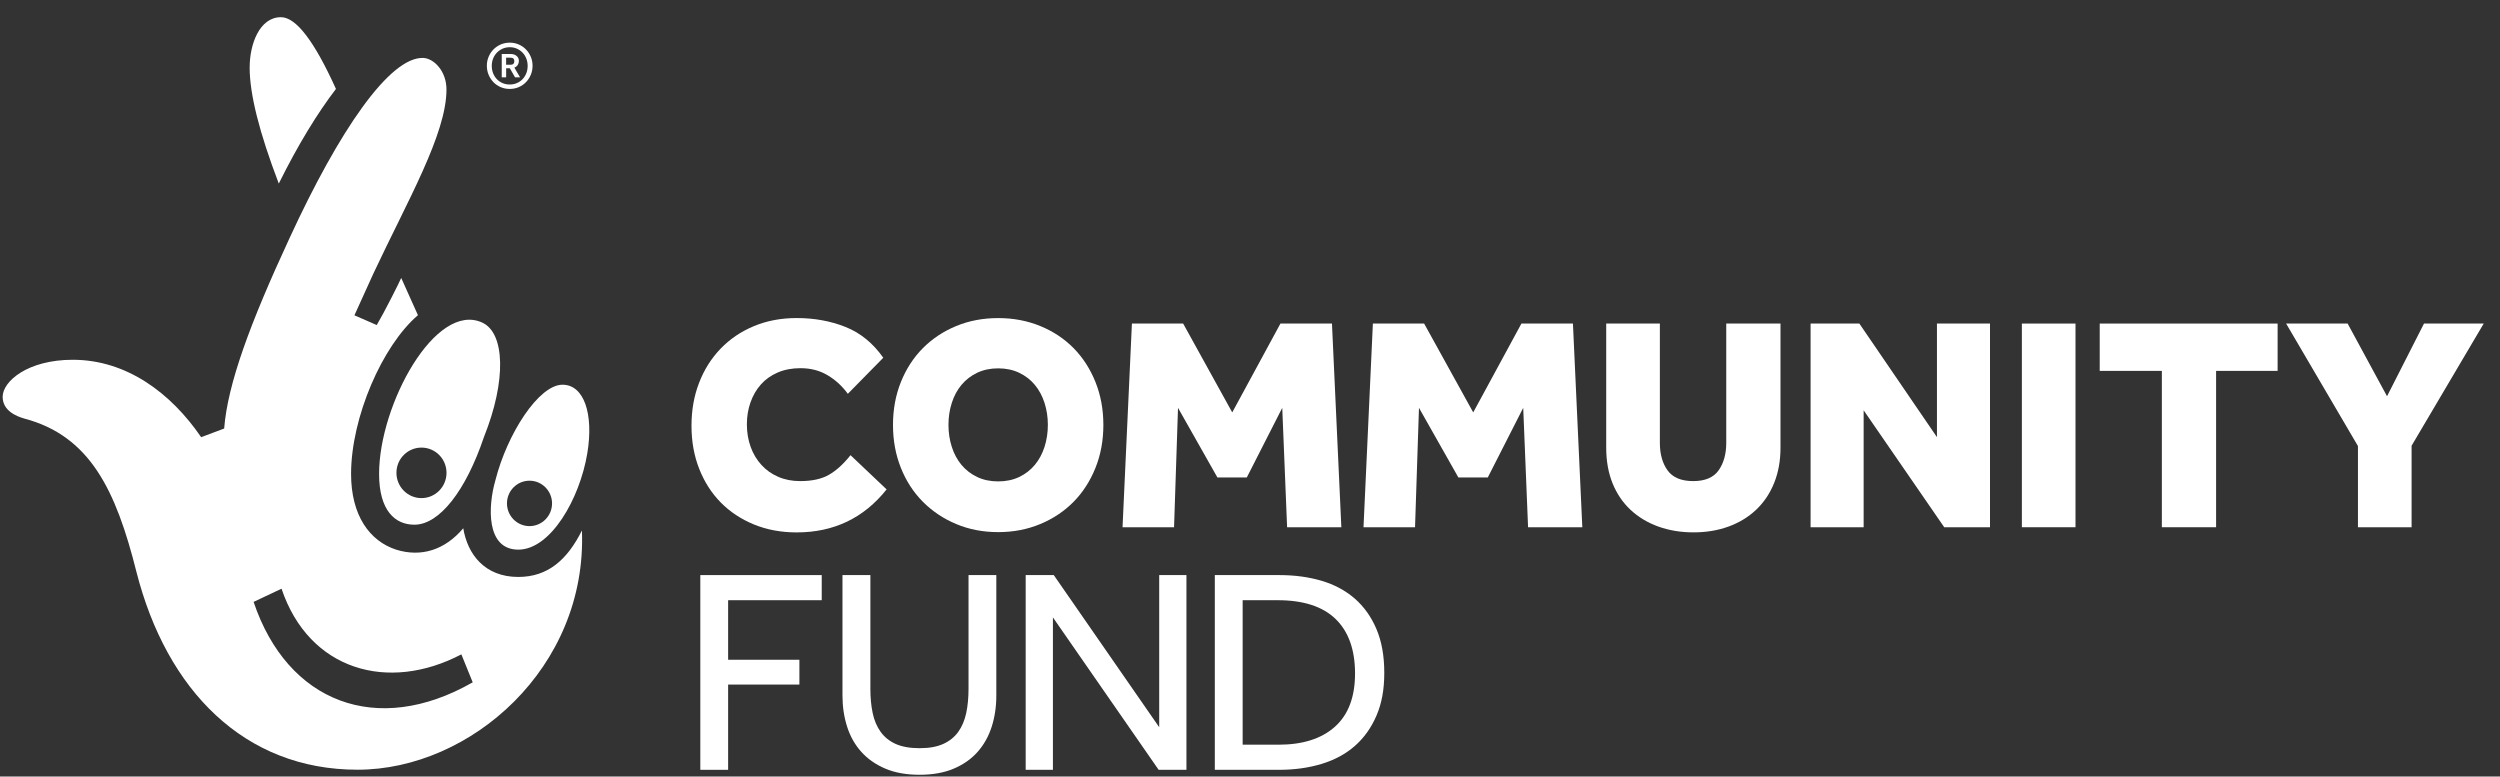
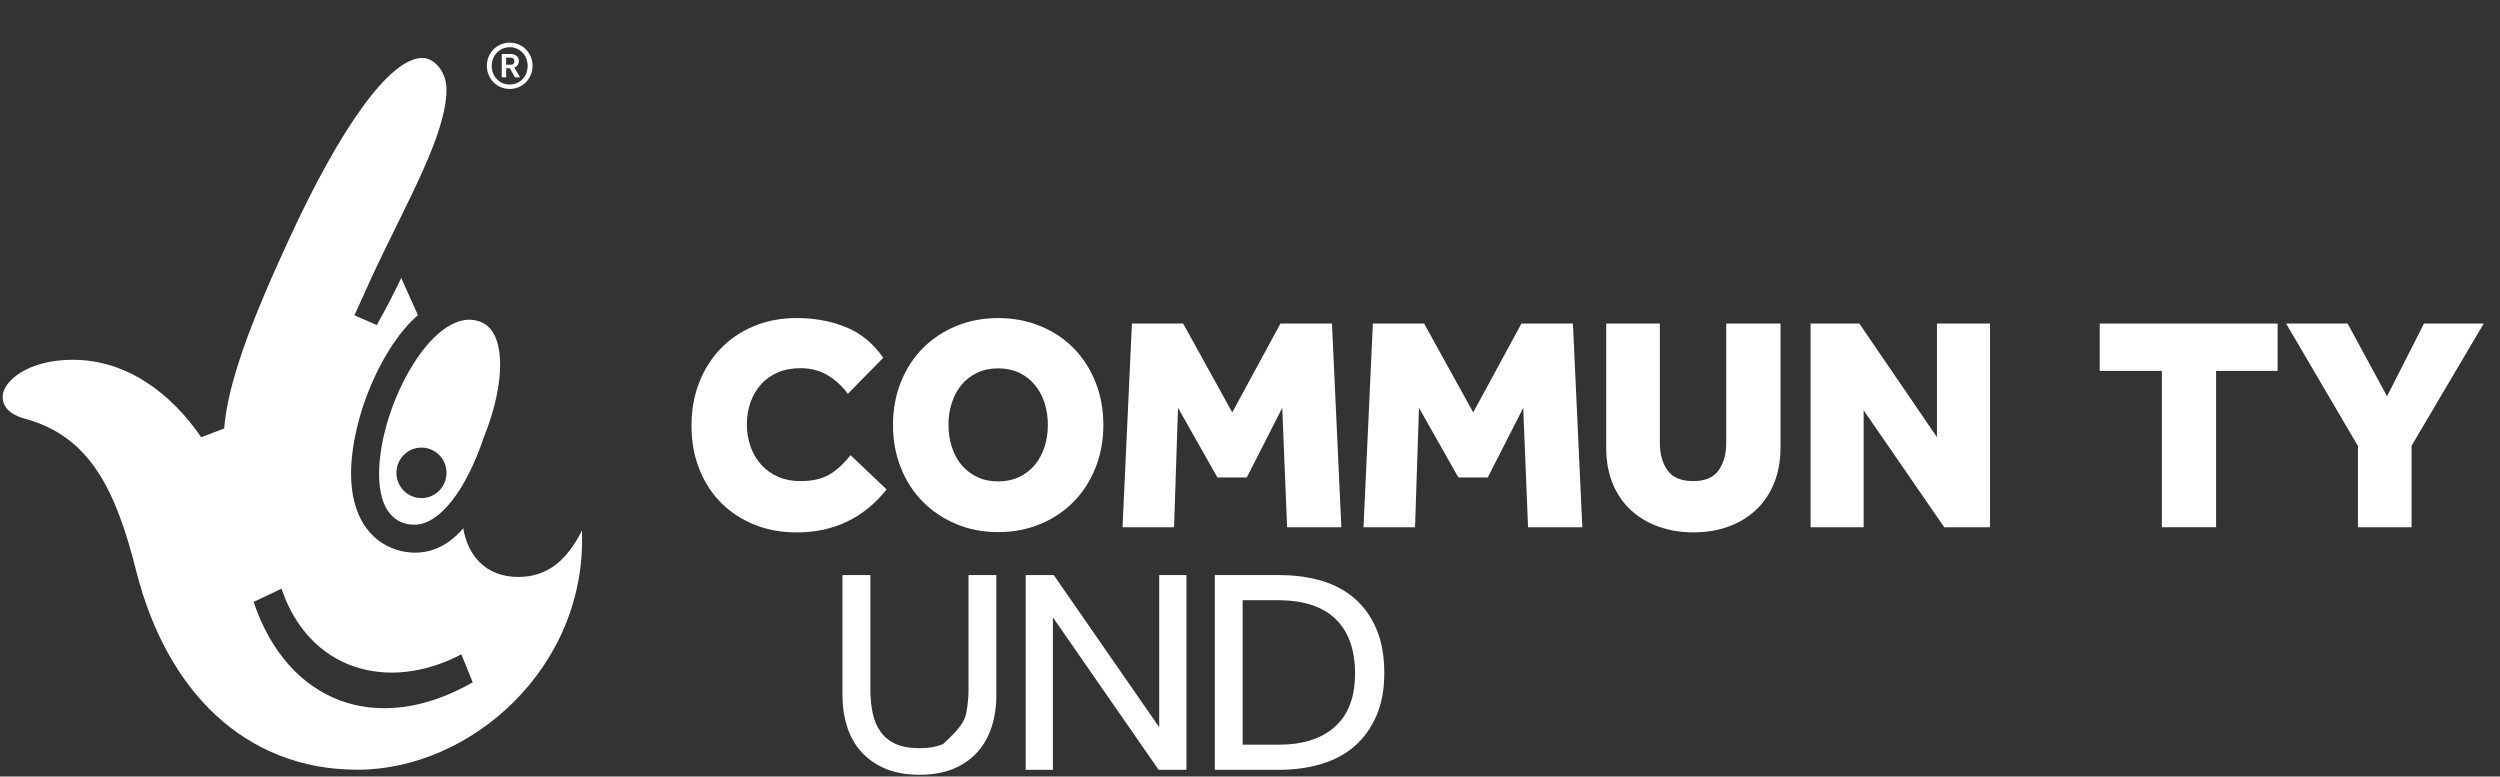
<svg xmlns="http://www.w3.org/2000/svg" width="132" height="41" viewBox="0 0 132 41" fill="none">
  <rect x="0" y="0" width="132" height="41" fill="#333333" stroke="none" />
  <g clip-path="url(#clip0_10231_107)">
    <path d="M46.815 25.838C45.61 27.354 44.025 28.111 42.062 28.111C41.242 28.111 40.488 27.971 39.806 27.691C39.125 27.411 38.541 27.024 38.054 26.529C37.568 26.035 37.19 25.444 36.919 24.755C36.647 24.068 36.511 23.309 36.511 22.482C36.511 21.655 36.643 20.909 36.91 20.217C37.177 19.523 37.555 18.922 38.046 18.412C38.536 17.902 39.123 17.504 39.806 17.22C40.488 16.935 41.242 16.793 42.062 16.793C42.99 16.793 43.849 16.948 44.638 17.261C45.428 17.574 46.094 18.117 46.637 18.889L44.766 20.793C44.466 20.383 44.11 20.057 43.693 19.81C43.276 19.563 42.803 19.44 42.269 19.44C41.821 19.44 41.42 19.515 41.068 19.666C40.716 19.817 40.419 20.027 40.18 20.294C39.939 20.563 39.757 20.878 39.629 21.237C39.5 21.598 39.435 21.987 39.435 22.405C39.435 22.823 39.502 23.232 39.635 23.598C39.767 23.963 39.959 24.28 40.204 24.549C40.449 24.818 40.745 25.028 41.092 25.177C41.439 25.328 41.826 25.402 42.251 25.402C42.87 25.402 43.374 25.293 43.763 25.072C44.151 24.851 44.533 24.506 44.907 24.033L46.811 25.838H46.815Z" fill="white" />
    <path d="M52.704 28.096C51.905 28.096 51.164 27.954 50.487 27.669C49.809 27.385 49.223 26.991 48.726 26.492C48.231 25.993 47.842 25.396 47.566 24.702C47.289 24.009 47.15 23.254 47.15 22.438C47.15 21.622 47.289 20.865 47.566 20.173C47.844 19.48 48.231 18.883 48.726 18.384C49.221 17.885 49.809 17.495 50.487 17.215C51.164 16.935 51.903 16.795 52.704 16.795C53.505 16.795 54.245 16.935 54.927 17.215C55.609 17.495 56.197 17.885 56.688 18.384C57.179 18.883 57.563 19.48 57.841 20.173C58.119 20.867 58.258 21.622 58.258 22.438C58.258 23.254 58.119 24.011 57.841 24.702C57.563 25.396 57.179 25.993 56.688 26.492C56.197 26.991 55.611 27.385 54.927 27.669C54.245 27.954 53.503 28.096 52.704 28.096ZM52.704 25.418C53.121 25.418 53.49 25.339 53.815 25.184C54.141 25.028 54.415 24.816 54.638 24.547C54.862 24.278 55.033 23.961 55.151 23.595C55.268 23.23 55.327 22.843 55.327 22.433C55.327 22.024 55.268 21.639 55.151 21.272C55.033 20.906 54.862 20.589 54.638 20.32C54.415 20.051 54.139 19.839 53.815 19.683C53.49 19.528 53.118 19.449 52.704 19.449C52.289 19.449 51.918 19.528 51.592 19.683C51.266 19.839 50.993 20.051 50.767 20.32C50.543 20.589 50.372 20.906 50.255 21.272C50.137 21.637 50.079 22.024 50.079 22.433C50.079 22.843 50.137 23.23 50.255 23.595C50.372 23.961 50.543 24.278 50.767 24.547C50.991 24.816 51.266 25.028 51.592 25.184C51.918 25.339 52.287 25.418 52.704 25.418Z" fill="white" />
    <path d="M59.767 17.084H62.47L65.062 21.775L67.607 17.084H70.328L70.823 27.838H67.959L67.703 21.534L65.831 25.21H64.279L62.199 21.534L61.99 27.838H59.27L59.765 17.084H59.767Z" fill="white" />
    <path d="M72.49 17.084H75.194L77.786 21.775L80.331 17.084H83.051L83.546 27.838H80.682L80.426 21.534L78.555 25.21H77.002L74.922 21.534L74.714 27.838H71.993L72.488 17.084H72.49Z" fill="white" />
    <path d="M84.81 17.084H87.641V23.387C87.641 23.978 87.778 24.462 88.049 24.838C88.321 25.214 88.772 25.402 89.402 25.402C90.032 25.402 90.479 25.212 90.746 24.829C91.013 24.449 91.146 23.967 91.146 23.385V17.082H94.01V23.643C94.01 24.33 93.897 24.952 93.673 25.505C93.449 26.059 93.132 26.529 92.722 26.917C92.312 27.304 91.825 27.599 91.265 27.803C90.705 28.006 90.088 28.109 89.417 28.109C88.746 28.109 88.128 28.006 87.561 27.803C86.996 27.599 86.508 27.306 86.097 26.923C85.687 26.542 85.37 26.074 85.144 25.521C84.921 24.967 84.808 24.341 84.808 23.641V17.08L84.81 17.084Z" fill="white" />
    <path d="M95.599 17.084H98.174L102.271 23.081V17.084H105.072V27.838H102.655L98.4 21.663V27.838H95.599V17.084Z" fill="white" />
-     <path d="M106.755 17.084H109.586V27.838H106.755V17.084Z" fill="white" />
    <path d="M114.146 19.583H110.865V17.084H120.258V19.583H117.01V27.838H114.146V19.583Z" fill="white" />
    <path d="M124.498 23.549L120.707 17.084H123.955L126.035 20.922L127.987 17.084H131.14L127.332 23.534V27.84H124.5V23.552L124.498 23.549Z" fill="white" />
-     <path d="M36.977 30.365H43.387V31.691H38.445V34.835H42.208V36.145H38.445V40.646H36.977V30.365Z" fill="white" />
-     <path d="M44.488 30.365H45.956V36.377C45.956 36.839 45.997 37.263 46.077 37.648C46.157 38.033 46.299 38.366 46.498 38.642C46.698 38.92 46.963 39.132 47.293 39.281C47.625 39.429 48.044 39.504 48.554 39.504C49.065 39.504 49.471 39.429 49.801 39.281C50.133 39.132 50.398 38.917 50.596 38.642C50.795 38.364 50.934 38.033 51.017 37.648C51.097 37.263 51.138 36.839 51.138 36.377V30.365H52.606V36.732C52.606 37.318 52.523 37.865 52.361 38.373C52.198 38.88 51.95 39.322 51.618 39.699C51.286 40.073 50.867 40.368 50.357 40.585C49.846 40.801 49.245 40.908 48.552 40.908C47.86 40.908 47.258 40.801 46.748 40.585C46.238 40.368 45.814 40.073 45.478 39.699C45.141 39.324 44.892 38.882 44.729 38.373C44.566 37.865 44.483 37.316 44.483 36.732V30.365H44.488Z" fill="white" />
+     <path d="M44.488 30.365H45.956V36.377C45.956 36.839 45.997 37.263 46.077 37.648C46.157 38.033 46.299 38.366 46.498 38.642C46.698 38.92 46.963 39.132 47.293 39.281C47.625 39.429 48.044 39.504 48.554 39.504C49.065 39.504 49.471 39.429 49.801 39.281C50.795 38.364 50.934 38.033 51.017 37.648C51.097 37.263 51.138 36.839 51.138 36.377V30.365H52.606V36.732C52.606 37.318 52.523 37.865 52.361 38.373C52.198 38.88 51.95 39.322 51.618 39.699C51.286 40.073 50.867 40.368 50.357 40.585C49.846 40.801 49.245 40.908 48.552 40.908C47.86 40.908 47.258 40.801 46.748 40.585C46.238 40.368 45.814 40.073 45.478 39.699C45.141 39.324 44.892 38.882 44.729 38.373C44.566 37.865 44.483 37.316 44.483 36.732V30.365H44.488Z" fill="white" />
    <path d="M54.156 30.365H55.639L61.206 38.397V30.365H62.644V40.646H61.176L55.594 32.599V40.646H54.156V30.365Z" fill="white" />
    <path d="M64.142 30.365H67.553C68.359 30.365 69.101 30.465 69.778 30.665C70.456 30.866 71.04 31.179 71.531 31.605C72.019 32.032 72.403 32.568 72.677 33.216C72.953 33.863 73.09 34.633 73.09 35.528C73.09 36.423 72.953 37.145 72.677 37.786C72.401 38.429 72.019 38.963 71.531 39.39C71.042 39.817 70.454 40.132 69.772 40.337C69.088 40.543 68.343 40.646 67.538 40.646H64.142V30.365ZM67.507 39.32C68.782 39.32 69.774 39.005 70.482 38.373C71.19 37.74 71.546 36.804 71.546 35.559C71.546 34.314 71.205 33.347 70.521 32.684C69.837 32.021 68.819 31.691 67.462 31.691H65.612V39.32H67.51H67.507Z" fill="white" />
-     <path d="M13.183 3.549C13.183 2.346 13.695 0.908 14.835 0.908C15.632 0.908 16.598 2.173 17.738 4.696C16.77 5.96 15.745 7.623 14.72 9.693C13.693 6.995 13.181 4.985 13.181 3.549" fill="white" />
    <path d="M30.726 28.008C29.951 29.559 28.926 30.463 27.365 30.463C25.598 30.463 24.688 29.273 24.46 27.892C23.492 29.041 22.239 29.43 20.93 29.026C19.505 28.568 18.537 27.205 18.537 25.024C18.537 22.037 20.187 18.25 22.067 16.642L21.184 14.675C21.075 14.937 20.278 16.511 19.892 17.163L18.713 16.648C18.713 16.648 19.534 14.83 19.714 14.445C21.514 10.605 23.574 7.078 23.574 4.724C23.574 3.748 22.901 3.074 22.339 3.059C20.571 3.009 17.91 6.881 15.291 12.566C13.207 17.058 12.019 20.274 11.836 22.626L10.621 23.083C9.027 20.751 6.68 18.996 3.842 18.996C1.449 18.996 0.14 20.142 0.14 20.95C0.14 21.696 0.88 21.983 1.28 22.099C4.754 23.017 6.122 25.886 7.203 30.192C8.799 36.452 12.9 40.641 18.878 40.641C24.855 40.641 31.009 35.246 30.726 28.013V28.008ZM13.389 31.78L14.865 31.084C16.316 35.397 20.493 36.578 24.36 34.55L24.959 36.027C19.887 38.928 15.172 37.077 13.391 31.782L13.389 31.78Z" fill="white" />
    <path d="M25.47 17.036C23.012 15.892 20.016 21.348 20.016 25.022C20.016 26.974 20.869 27.711 21.894 27.704C23.192 27.695 24.586 25.941 25.555 23.068C26.751 20.084 26.657 17.589 25.47 17.036ZM22.254 26.3C21.525 26.3 20.932 25.704 20.932 24.965C20.932 24.225 21.525 23.633 22.254 23.633C22.984 23.633 23.576 24.23 23.576 24.965C23.576 25.7 22.986 26.3 22.254 26.3Z" fill="white" />
-     <path d="M29.701 20.313C28.449 20.313 26.781 22.895 26.156 25.363C25.759 26.741 25.659 29.021 27.367 29.021C29.076 29.021 30.611 26.341 31.011 23.928C31.352 21.862 30.841 20.313 29.701 20.313ZM27.958 27.779C27.302 27.779 26.768 27.242 26.768 26.579C26.768 25.917 27.302 25.381 27.958 25.381C28.614 25.381 29.148 25.919 29.148 26.579C29.148 27.24 28.616 27.779 27.958 27.779Z" fill="white" />
    <path d="M26.912 4.696C26.742 4.696 26.584 4.663 26.438 4.602C26.291 4.538 26.165 4.453 26.056 4.341C25.95 4.23 25.863 4.101 25.8 3.952C25.737 3.803 25.706 3.643 25.706 3.473C25.706 3.302 25.737 3.142 25.8 2.996C25.863 2.847 25.947 2.718 26.056 2.609C26.165 2.499 26.291 2.412 26.438 2.348C26.586 2.285 26.744 2.252 26.916 2.252C27.087 2.252 27.244 2.285 27.389 2.348C27.535 2.412 27.663 2.499 27.769 2.609C27.878 2.718 27.962 2.847 28.025 2.996C28.088 3.145 28.119 3.302 28.119 3.473C28.119 3.643 28.088 3.803 28.025 3.952C27.962 4.101 27.878 4.23 27.769 4.341C27.663 4.453 27.535 4.538 27.387 4.602C27.239 4.665 27.083 4.696 26.914 4.696H26.912ZM26.912 4.462C27.048 4.462 27.174 4.438 27.291 4.387C27.407 4.337 27.506 4.267 27.591 4.18C27.676 4.092 27.741 3.987 27.789 3.867C27.836 3.746 27.86 3.617 27.86 3.479C27.86 3.342 27.836 3.212 27.789 3.092C27.741 2.972 27.676 2.867 27.591 2.779C27.506 2.692 27.407 2.622 27.291 2.569C27.176 2.517 27.05 2.493 26.916 2.493C26.781 2.493 26.653 2.519 26.538 2.569C26.423 2.622 26.321 2.692 26.236 2.779C26.151 2.869 26.084 2.972 26.036 3.092C25.989 3.212 25.965 3.342 25.965 3.479C25.965 3.617 25.989 3.746 26.036 3.867C26.084 3.987 26.149 4.092 26.234 4.18C26.319 4.269 26.419 4.337 26.534 4.387C26.651 4.438 26.777 4.462 26.914 4.462H26.912ZM26.49 2.851H26.964C27.04 2.851 27.105 2.862 27.159 2.884C27.213 2.906 27.259 2.935 27.296 2.97C27.333 3.005 27.359 3.044 27.374 3.086C27.389 3.129 27.398 3.171 27.398 3.212C27.398 3.291 27.378 3.363 27.339 3.427C27.3 3.49 27.239 3.538 27.159 3.571L27.459 4.083H27.194L26.92 3.604H26.725V4.083H26.492V2.847L26.49 2.851ZM26.953 3.42C27.024 3.42 27.076 3.403 27.109 3.368C27.142 3.333 27.157 3.285 27.157 3.228C27.157 3.171 27.139 3.121 27.105 3.09C27.07 3.059 27.016 3.044 26.938 3.044H26.723V3.418H26.953V3.42Z" fill="white" />
  </g>
  <defs>
    <clipPath id="clip0_10231_107">
      <rect width="131" height="40" fill="white" transform="translate(0.14 0.908)" />
    </clipPath>
  </defs>
</svg>